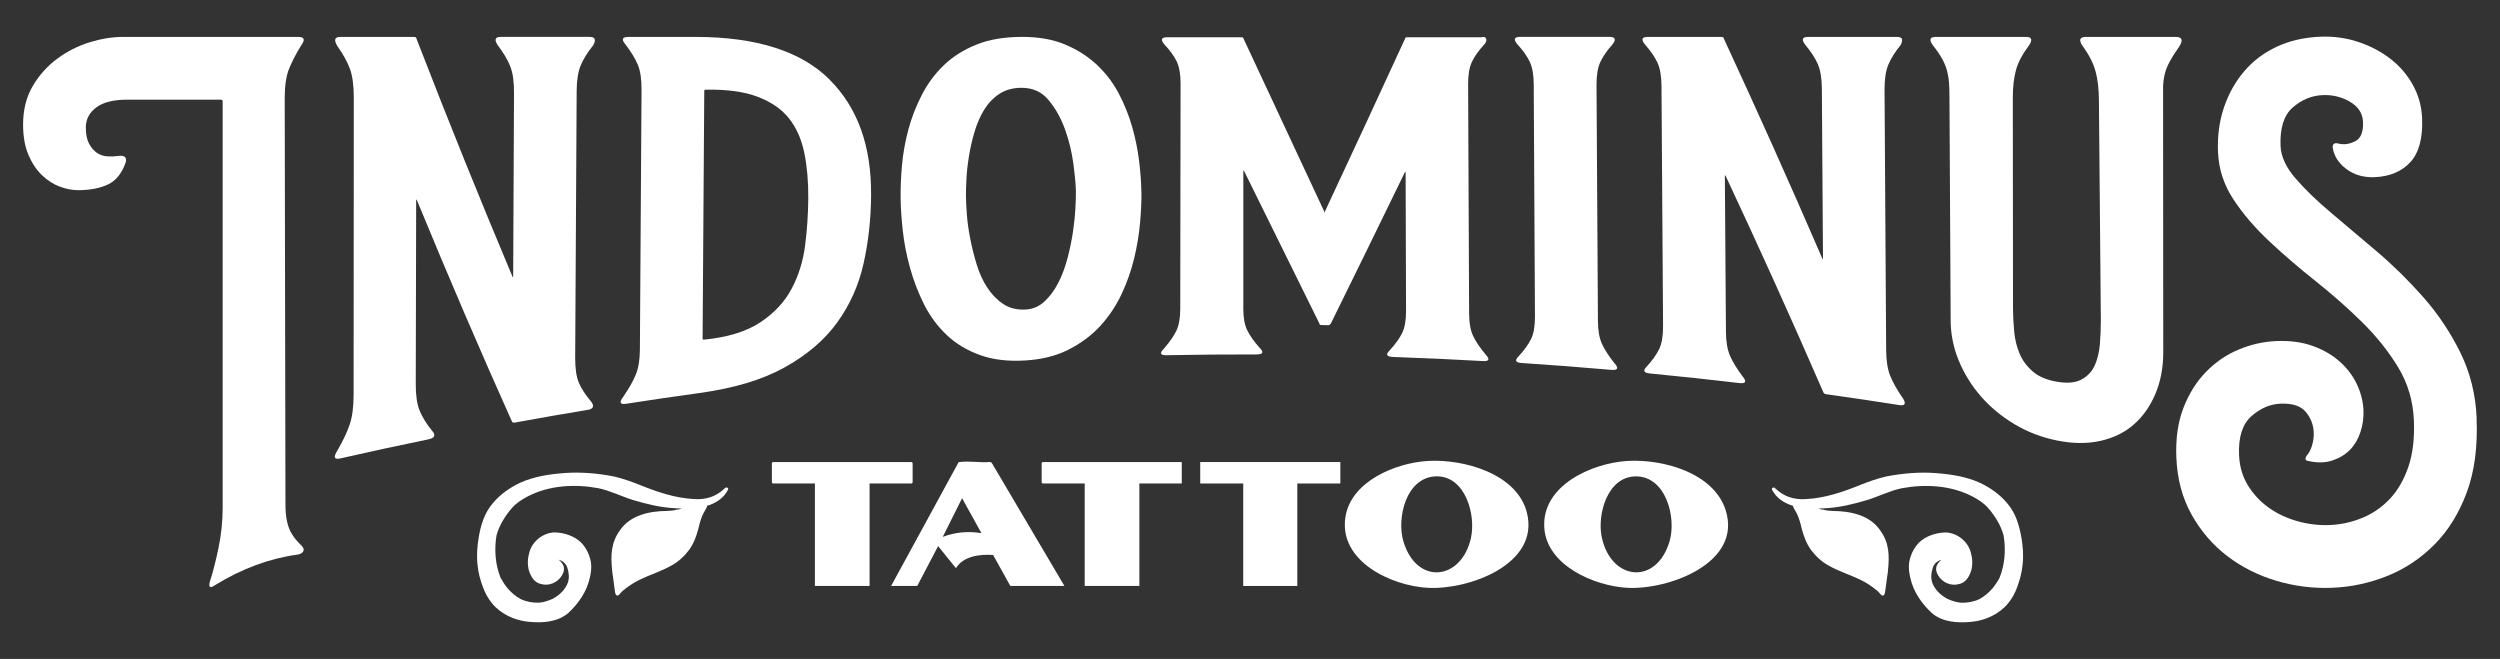
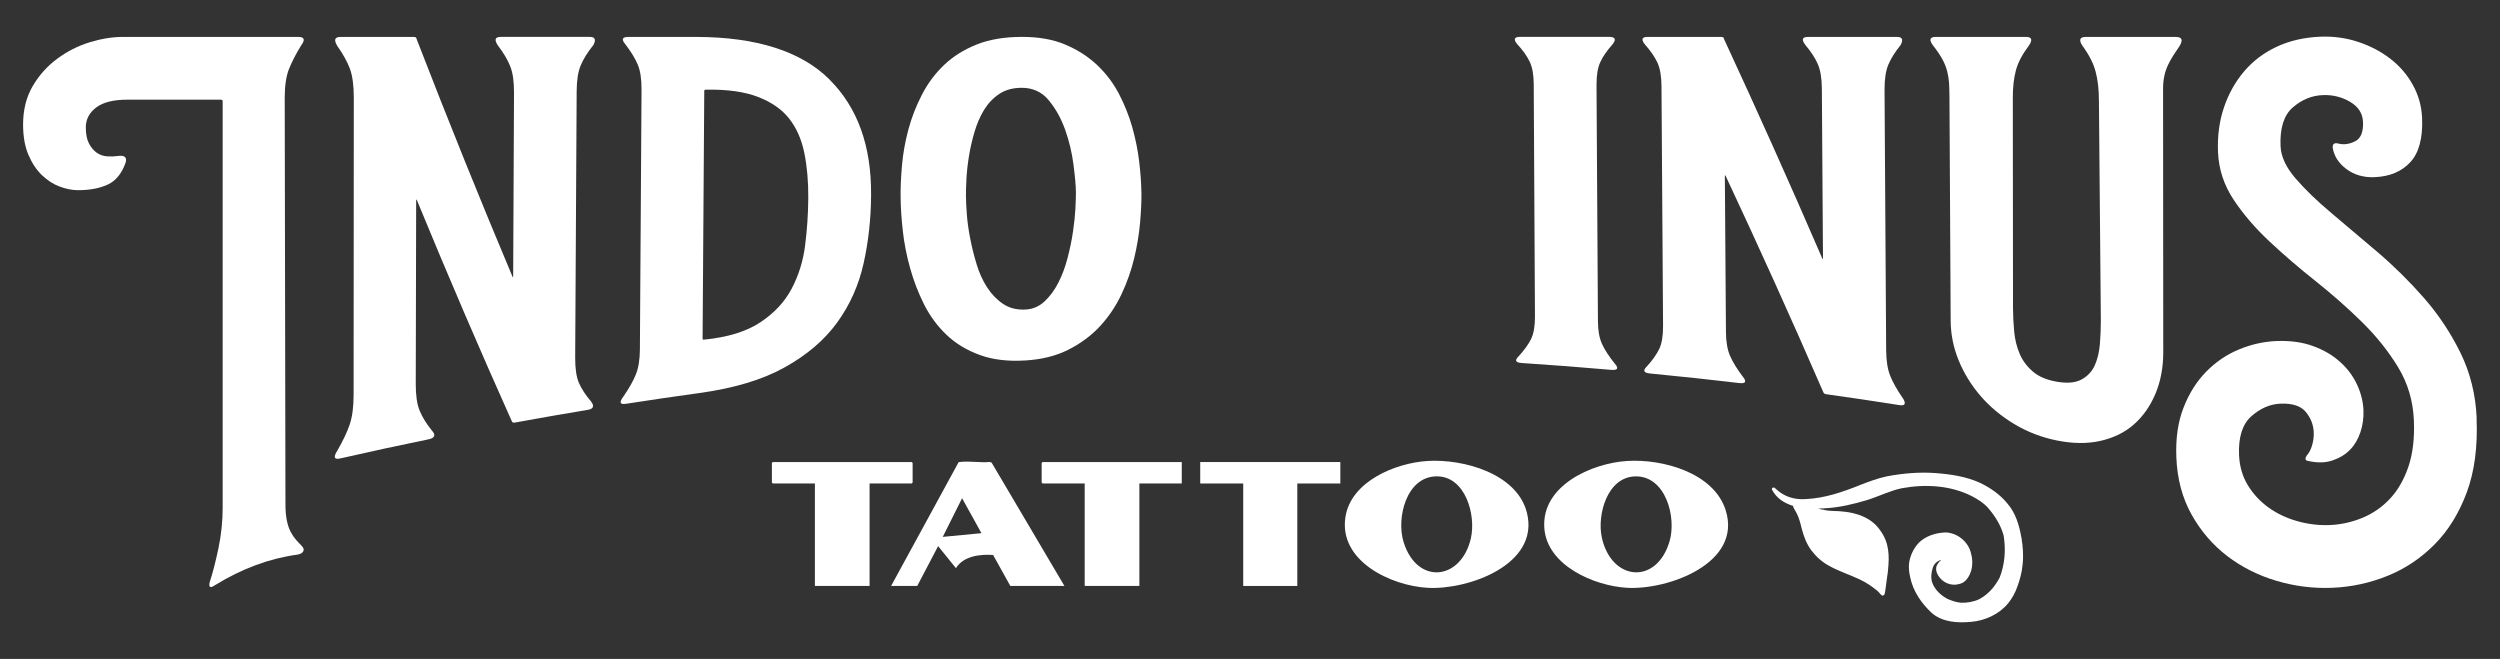
<svg xmlns="http://www.w3.org/2000/svg" id="Layer_1" data-name="Layer 1" viewBox="0 0 777.27 204.86">
  <rect x="0" y="0" width="777.27" height="204.86" fill="#333333" stroke="none" />
  <defs>
    <style>
      .cls-1 {
        fill-rule: evenodd;
      }

      .cls-1, .cls-2 {
        fill: #fff;
      }
    </style>
  </defs>
  <g>
    <path class="cls-2" d="M93.84,169.75c-.59-.58-1.19-1.22-1.77-1.88-.59-.67-1.15-1.48-1.66-2.44-.52-.96-.92-2.14-1.22-3.55-.3-1.4-.44-3.13-.44-5.21l-.23-126.13c0-3.84.44-6.87,1.33-9.09.89-2.22,2.14-4.65,3.77-7.31,1.33-1.77,1.04-2.66-.89-2.66h-54.53c-3.25,0-6.68.55-10.3,1.66-3.63,1.11-6.99,2.81-10.08,5.1-3.11,2.29-5.65,5.13-7.65,8.53-1.99,3.39-2.99,7.39-2.99,11.96,0,3.7.56,6.84,1.66,9.42,1.11,2.58,2.51,4.69,4.21,6.32,1.7,1.63,3.54,2.81,5.54,3.55,1.99.74,3.88,1.11,5.65,1.11,3.69,0,6.79-.59,9.31-1.77,2.51-1.18,4.35-3.47,5.53-6.87.44-1.62-.37-2.29-2.44-1.99-1.04.15-2.14.19-3.32.11-1.18-.07-2.25-.44-3.21-1.11-.96-.66-1.77-1.62-2.44-2.88-.66-1.25-.99-2.92-.99-4.99,0-2.51,1.07-4.58,3.21-6.2s5.35-2.44,9.64-2.44h29.04c.44,0,.66.15.66.44v126.37c0,4.29-.44,8.53-1.33,12.74-.89,4.22-1.77,7.65-2.66,10.31-.44,1.77.08,2.14,1.56,1.11,8.42-5.18,16.99-8.35,25.71-9.53.89-.15,1.48-.48,1.77-1,.3-.51.14-1.06-.44-1.66Z" />
    <path class="cls-2" d="M180.56,20.31c.82-1.97,2.13-4.07,3.92-6.3.9-1.69.53-2.54-1.09-2.54h-27.71c-1.77,0-2.07.89-.89,2.65,1.76,2.31,3.04,4.46,3.84,6.48.81,2.01,1.2,4.77,1.18,8.28-.08,18.96-.18,37.92-.26,56.88,0,.27-.04.42-.11.42-.07,0-.11-.06-.11-.19-9.89-23.5-19.82-48.05-29.81-73.88,0-.42-.3-.63-.89-.63h-22.83c-1.77,0-2.07.96-.89,2.87,1.77,2.51,3.06,4.83,3.88,7.02.8,2.18,1.21,5.18,1.21,8.97-.02,30.79-.04,61.59-.06,92.37,0,3.8-.41,6.88-1.21,9.25-.8,2.37-2.08,5.06-3.83,8.11-1.32,2.07-1.02,2.89.87,2.46,9.11-2.08,18.25-4.05,27.39-5.93,2.05-.42,2.42-1.33,1.11-2.75-1.75-2.18-3.03-4.26-3.82-6.23-.8-1.96-1.2-4.72-1.19-8.26.04-19.04.09-38.09.13-57.13,0-.28.07-.29.22-.02,9.88,24.01,19.7,46.86,29.51,68.73.14.38.44.53.88.45,7.56-1.39,15.13-2.7,22.71-3.96,1.77-.29,2.13-1.13,1.12-2.52-1.75-2.06-3.03-4.01-3.83-5.85-.8-1.84-1.18-4.46-1.17-7.88.15-27.6.31-55.19.46-82.79.01-3.41.44-6.11,1.26-8.08Z" />
    <path class="cls-2" d="M257.88,24.69c-8.73-8.68-22.56-13.19-41.47-13.21h-21.06c-1.92,0-2.22.77-.9,2.31,1.75,2.3,3.04,4.4,3.84,6.31.8,1.91,1.19,4.51,1.17,7.82-.17,26.91-.34,53.81-.51,80.71-.02,3.18-.44,5.79-1.27,7.82-.82,2.04-2.13,4.33-3.91,6.91-1.33,1.75-1.04,2.47.87,2.18,7.58-1.18,15.18-2.3,22.79-3.34,10.77-1.49,19.63-4.13,26.53-7.98,6.9-3.84,12.33-8.46,16.29-13.9,3.95-5.45,6.7-11.54,8.23-18.35,1.52-6.81,2.31-13.89,2.35-21.3.11-15.39-4.23-27.27-12.96-35.97ZM250.32,76.31c-.63,4.89-2.03,9.38-4.2,13.47-2.17,4.1-5.41,7.56-9.71,10.42-4.31,2.87-10.15,4.67-17.53,5.4-.3.04-.44-.07-.44-.32.18-25.67.35-51.35.52-77.02,0-.25.15-.37.44-.38,6.65-.13,12.08.63,16.27,2.25,4.2,1.62,7.43,3.87,9.7,6.76,2.27,2.89,3.84,6.44,4.7,10.67.86,4.23,1.27,8.91,1.23,14.06-.04,4.92-.36,9.81-.99,14.7Z" />
    <path class="cls-2" d="M354.86,59.63c-.04-2.87-.28-6.06-.7-9.56-.43-3.51-1.14-7.03-2.15-10.59-1.02-3.56-2.4-7.01-4.15-10.35-1.75-3.34-4.01-6.32-6.78-8.93-2.77-2.61-6.05-4.71-9.84-6.32-3.78-1.61-8.27-2.41-13.44-2.41-5.46,0-10.18.78-14.15,2.37-3.97,1.59-7.34,3.7-10.13,6.36-2.78,2.65-5.07,5.73-6.88,9.23-1.81,3.5-3.21,7.1-4.2,10.77-.99,3.68-1.66,7.37-1.99,11.03-.33,3.68-.49,7.06-.44,10.18.03,3.11.25,6.53.67,10.29.41,3.75,1.15,7.6,2.24,11.52,1.08,3.93,2.53,7.71,4.34,11.34,1.82,3.63,4.15,6.81,7.01,9.52,2.84,2.72,6.28,4.8,10.31,6.27,4.02,1.48,8.71,2.04,14.06,1.73,5.19-.3,9.71-1.42,13.55-3.37,3.84-1.94,7.11-4.37,9.82-7.3,2.7-2.93,4.92-6.23,6.65-9.89,1.73-3.67,3.04-7.4,3.96-11.2.91-3.8,1.52-7.5,1.84-11.13.31-3.61.46-6.81.42-9.58ZM334.37,64.67c-.11,2.15-.37,4.57-.75,7.25-.39,2.68-.96,5.44-1.7,8.27-.74,2.85-1.7,5.42-2.88,7.72-1.18,2.31-2.61,4.25-4.29,5.81-1.68,1.56-3.66,2.41-5.93,2.52-2.69.13-5.01-.44-6.94-1.75-1.94-1.3-3.59-3.01-4.96-5.12-1.38-2.11-2.47-4.51-3.27-7.18-.82-2.68-1.49-5.36-2.01-8.06-.53-2.69-.87-5.18-1.04-7.48-.17-2.3-.27-4.18-.28-5.64-.01-1.35.04-3.13.15-5.34.11-2.2.37-4.53.77-6.99.39-2.46.96-4.99,1.71-7.56.75-2.57,1.75-4.88,2.99-6.93,1.25-2.05,2.82-3.7,4.72-4.97,1.89-1.26,4.18-1.9,6.87-1.92,3.54-.03,6.38,1.26,8.53,3.87,2.15,2.6,3.86,5.66,5.11,9.18,1.25,3.52,2.11,7.12,2.58,10.8.48,3.68.73,6.54.76,8.58.01,1.13-.04,2.77-.15,4.92Z" />
-     <path class="cls-2" d="M461.93,110.26c-1.79-2.13-3.1-4.06-3.92-5.8-.82-1.73-1.24-4.01-1.25-6.84-.11-23.82-.2-47.65-.31-71.47-.01-2.94.39-5.25,1.19-6.94.8-1.7,2.09-3.5,3.86-5.42.58-.68.77-1.27.54-1.78-.23-.51-.7-.65-1.44-.43h-23.05c-.44,0-.66.11-.66.34-8.3,18.07-16.61,35.97-24.96,53.83,0,.23-.04.34-.11.34s-.11-.11-.11-.34c-8.4-18.03-16.78-35.93-25.13-53.83,0-.22-.23-.32-.67-.33h-23.05c-1.78,0-2.08.73-.89,2.17,1.77,1.89,3.06,3.67,3.87,5.33.8,1.67,1.21,3.94,1.21,6.83-.04,23.37-.07,46.75-.1,70.12,0,2.89-.42,5.17-1.24,6.85-.82,1.68-2.12,3.53-3.91,5.57-1.34,1.36-1.05,2.02.89,1.98,9.3-.18,18.59-.26,27.89-.24,2.08,0,2.45-.65,1.11-1.99-1.79-2-3.08-3.83-3.9-5.49-.82-1.66-1.23-3.88-1.23-6.65v-42.91c0-.22.07-.22.23,0,7.77,15.74,15.58,31.51,23.41,47.4,0,.34.23.5.67.51.75,0,1.49.02,2.23.04.14,0,.37-.16.66-.49,7.7-15.65,15.38-31.3,23.03-47.07.14-.11.23-.11.23,0,.04,14.38.09,28.76.13,43.15,0,2.91-.39,5.19-1.2,6.84-.82,1.65-2.11,3.45-3.89,5.4-1.33,1.3-.96,1.98,1.13,2.05,9.29.32,18.58.75,27.86,1.27,1.93.11,2.23-.56.88-1.99Z" />
    <path class="cls-2" d="M502,113c-1.79-2.25-3.1-4.27-3.93-6.08-.82-1.8-1.25-4.15-1.26-7.06-.15-24.48-.3-48.95-.44-73.43-.02-3.01.37-5.39,1.18-7.13.8-1.74,2.08-3.58,3.84-5.57,1.17-1.51.8-2.27-1.13-2.27h-27.7c-1.77,0-2.07.74-.88,2.22,1.79,1.94,3.09,3.77,3.91,5.49.82,1.72,1.25,4.06,1.26,7.03.13,24.06.25,48.13.38,72.19.01,2.98-.38,5.3-1.18,6.96-.82,1.66-2.1,3.46-3.87,5.4-1.32,1.28-1.03,1.98.91,2.11,9.28.61,18.56,1.32,27.82,2.13,2.08.18,2.44-.49,1.1-2Z" />
    <path class="cls-2" d="M591.6,123.81c-1.78-2.59-3.09-4.9-3.91-6.94-.82-2.04-1.25-4.71-1.27-8.04-.16-26.95-.33-53.9-.5-80.84-.02-3.32.37-5.94,1.17-7.86.8-1.92,2.08-3.96,3.84-6.14.88-1.68.5-2.51-1.12-2.51h-27.7c-1.77,0-2.07.8-.87,2.42,1.79,2.12,3.09,4.12,3.92,5.99.82,1.88,1.25,4.44,1.27,7.69.11,17.53.23,35.07.35,52.6,0,.25-.04.37-.11.37-.07,0-.11-.07-.11-.2-10.2-23.63-20.41-46.34-30.6-68.33,0-.37-.3-.54-.89-.54h-22.82c-1.77,0-2.07.76-.87,2.29,1.78,2.01,3.08,3.89,3.92,5.68.82,1.77,1.25,4.2,1.27,7.27.16,24.86.32,49.72.49,74.58.02,3.07-.37,5.46-1.17,7.15-.81,1.69-2.09,3.51-3.85,5.46-1.33,1.28-1.02,2.01.9,2.2,9.27.89,18.52,1.89,27.77,2.98,2.07.25,2.43-.44,1.09-2.05-1.79-2.39-3.1-4.52-3.92-6.42-.82-1.9-1.25-4.34-1.27-7.36-.11-16.2-.23-32.41-.34-48.61,0-.24.07-.23.23.01,10.13,21.61,20.25,43.95,30.36,67.22.15.39.44.62.89.68,7.61,1.06,15.2,2.19,22.79,3.39,1.77.28,2.13-.44,1.09-2.15Z" />
    <path class="cls-2" d="M676.46,11.48h-27.93c-1.92,0-2.29.91-1.1,2.73,2.08,2.82,3.45,5.52,4.12,8.08.68,2.56,1.01,5.53,1.02,8.93.2,22.79.4,45.6.6,68.42,0,2.41-.1,4.87-.3,7.38-.22,2.51-.76,4.73-1.62,6.63-.87,1.9-2.25,3.35-4.13,4.36-1.89,1.01-4.43,1.22-7.63.67-3.2-.55-5.71-1.63-7.54-3.23-1.83-1.6-3.18-3.44-4.06-5.55-.88-2.1-1.44-4.39-1.67-6.86-.23-2.47-.34-4.86-.36-7.17-.02-21.82-.04-43.64-.06-65.48-.01-3.25.31-6.09.96-8.53.65-2.44,2.01-4.99,4.06-7.72,1.18-1.77.88-2.66-.89-2.66h-28.15c-1.77,0-2.06.85-.87,2.55,1.35,1.7,2.34,3.19,3.02,4.44.67,1.26,1.16,2.48,1.46,3.67.3,1.19.49,2.37.58,3.56.08,1.19.12,2.57.13,4.15.13,23.31.25,46.62.38,69.93.03,4.22.86,8.3,2.5,12.31,1.65,4.01,3.92,7.68,6.8,11.03,2.89,3.34,6.37,6.25,10.42,8.69,4.06,2.45,8.51,4.18,13.37,5.15,4.84.97,9.33,1.04,13.44.12,4.1-.92,7.58-2.61,10.44-5.13,2.85-2.51,5.08-5.7,6.7-9.54,1.61-3.84,2.42-8.13,2.42-12.82-.01-25.89-.03-51.79-.05-77.69v-4.61c0-1.32.15-2.63.44-3.94.29-1.31.8-2.65,1.54-4.04.74-1.39,1.77-3.03,3.11-4.94,1.18-1.92.81-2.88-1.11-2.88Z" />
    <path class="cls-2" d="M770.02,130.07c-.31-7.38-2-14.19-5.06-20.42-3.07-6.23-6.86-11.91-11.36-17.05-4.51-5.14-9.32-9.89-14.46-14.27-5.14-4.37-9.92-8.42-14.37-12.16-4.45-3.73-8.15-7.31-11.1-10.74-2.95-3.43-4.49-6.77-4.63-10.01-.23-5.61,1.04-9.62,3.82-12.03,2.79-2.41,5.87-3.68,9.27-3.82,3.11-.13,5.94.57,8.52,2.08,2.58,1.52,3.92,3.61,4.03,6.27.13,3.11-.68,5.1-2.41,5.98-1.74.89-3.43,1.14-5.08.77-1.34-.39-1.99,0-1.94,1.19.4,2.65,1.83,4.88,4.27,6.7,2.44,1.82,5.36,2.66,8.76,2.52,4.73-.2,8.43-1.75,11.12-4.68,2.69-2.92,3.9-7.49,3.65-13.68-.15-3.69-1.11-7.13-2.87-10.31-1.75-3.18-4.09-5.89-6.99-8.14-2.91-2.24-6.23-3.99-9.99-5.24-3.75-1.25-7.69-1.79-11.82-1.62-5.02.21-9.52,1.25-13.51,3.11-3.99,1.86-7.36,4.4-10.11,7.62-2.75,3.22-4.85,6.96-6.3,11.22-1.45,4.27-2.07,8.91-1.86,13.92.22,5.3,1.82,10.22,4.82,14.75,2.99,4.53,6.73,8.87,11.19,13.05,4.46,4.17,9.25,8.29,14.38,12.36,5.12,4.07,9.91,8.3,14.39,12.7,4.46,4.39,8.21,9.08,11.22,14.04,3.01,4.97,4.65,10.48,4.9,16.52.23,5.61-.34,10.43-1.73,14.47-1.39,4.05-3.32,7.37-5.8,9.99-2.49,2.61-5.36,4.58-8.63,5.9-3.27,1.32-6.61,2.04-10,2.18-3.4.14-6.78-.27-10.15-1.23-3.37-.96-6.34-2.38-8.94-4.26-2.6-1.88-4.73-4.18-6.39-6.91-1.66-2.73-2.57-5.84-2.72-9.37-.23-5.58,1.05-9.6,3.83-12.06,2.78-2.46,5.8-3.77,9.04-3.91,3.69-.15,6.32.7,7.87,2.56,1.55,1.87,2.38,3.97,2.48,6.34.06,1.32-.11,2.66-.5,4.01-.39,1.35-.94,2.4-1.64,3.17-.7,1.06-.52,1.65.51,1.75,2.84.63,5.35.56,7.53-.2,2.19-.75,3.99-1.86,5.41-3.32,1.42-1.46,2.49-3.29,3.21-5.46.72-2.18,1.04-4.44.94-6.81-.11-2.66-.77-5.32-1.99-7.96-1.22-2.64-2.98-5-5.28-7.07-2.3-2.08-5.11-3.72-8.41-4.92-3.3-1.21-7.1-1.73-11.38-1.56-3.99.17-7.87,1.04-11.65,2.61-3.78,1.56-7.16,3.85-10.14,6.87-2.98,3.02-5.34,6.75-7.08,11.2-1.74,4.44-2.49,9.63-2.24,15.55.27,6.66,1.85,12.57,4.73,17.72,2.88,5.14,6.57,9.44,11.08,12.89,4.5,3.44,9.6,6.01,15.29,7.7,5.68,1.69,11.49,2.42,17.39,2.17,5.91-.24,11.63-1.48,17.15-3.7,5.53-2.23,10.41-5.5,14.68-9.82,4.26-4.31,7.58-9.7,9.98-16.16,2.39-6.46,3.41-14.12,3.04-22.98Z" />
  </g>
  <g>
    <g>
      <path class="cls-2" d="M474.74,159.44c-3.06-12.27-19.87-16.82-30.93-16.12-9.96.63-23.82,6.34-25.51,17.46-2.1,13.71,14.25,21.37,25.63,21.98,12.5.68,34.84-7.2,30.81-23.32ZM457.32,167.3c-2.95,13.13-16.71,14.77-20.93,1.24-2.32-7.43.83-20.37,10.26-20.44,8.96-.07,12.29,11.99,10.67,19.2Z" />
      <path class="cls-2" d="M536.52,158.61c-3.72-11.69-19.68-15.98-30.62-15.29-11.06.69-26.69,7.67-25.76,20.84.82,11.68,15.52,18,25.71,18.59,12.68.74,35.93-7.6,30.67-24.14ZM519.08,168.3c-4.06,13.71-18.12,12.34-21.06-1.18-1.54-7.08,1.69-18.94,10.54-19.01,9.38-.07,12.71,12.78,10.52,20.19Z" />
-       <path class="cls-2" d="M308.29,143.83l-.56-.2c-2.89.28-6.38-.35-9.2,0-.21.02-.42,0-.56.2l-20.92,38.35h8.12l6.5-12.39,5.54,6.86c2.3-3.77,7.51-4.4,11.56-4.1l5.35,9.63h16.82l-22.64-38.35ZM293.11,166.92l6.01-12.02,6.02,10.87c-4.13-.71-8.12-.31-12.03,1.15Z" />
+       <path class="cls-2" d="M308.29,143.83l-.56-.2c-2.89.28-6.38-.35-9.2,0-.21.02-.42,0-.56.2l-20.92,38.35h8.12l6.5-12.39,5.54,6.86c2.3-3.77,7.51-4.4,11.56-4.1l5.35,9.63h16.82l-22.64-38.35ZM293.11,166.92l6.01-12.02,6.02,10.87Z" />
      <polygon class="cls-2" points="270.36 150.32 270.36 182.18 253.36 182.18 253.36 150.32 240.27 150.32 239.99 150.04 239.99 143.93 240.27 143.65 283.45 143.65 283.74 143.93 283.74 150.04 283.45 150.32 270.36 150.32" />
      <polygon class="cls-2" points="367.42 143.65 367.42 150.32 354.24 150.32 354.24 182.18 337.24 182.18 337.24 150.32 324.15 150.32 323.86 150.04 323.86 143.93 324.15 143.65 367.42 143.65" />
      <polygon class="cls-2" points="416.72 143.65 416.72 150.32 403.34 150.32 403.34 182.18 386.53 182.18 386.53 150.32 373.16 150.32 373.16 143.65 416.72 143.65" />
    </g>
    <g>
-       <path class="cls-1" d="M226.16,151.64c-.1-.06-.21-.08-.32-.06-.1-.01-.21,0-.3.06-.26.18-.51.46-.77.68-1.08.96-2.39,1.72-3.75,2.21-1.69.58-3.54.77-5.34.62-5.73-.3-11.2-2.15-16.48-4.27-2.8-1.12-5.64-2.15-8.58-2.8-4.96-.93-10.05-1.38-15.1-1.01-4.73.36-9.51,1.06-13.87,3.05-3.19,1.52-6.2,3.62-8.45,6.37-2.56,2.93-3.72,6.76-4.36,10.53-.47,2.83-.7,5.68-.37,8.55.2,2.36.82,4.65,1.65,6.87.65,1.87,1.61,3.61,2.86,5.14,2.76,3.36,7.1,5.35,11.39,5.74,4.26.41,9.07.15,12.42-2.83,3.15-2.96,5.71-6.68,6.61-10.97.35-1.5.55-3.07.34-4.61-.37-2.28-1.42-4.5-3.02-6.18-2.15-2.12-5.29-3.11-8.25-3.2-3.58.07-6.92,2.7-7.88,6.14-.54,1.84-.66,3.84-.15,5.7.57,1.82,1.67,3.75,3.68,4.18,2.5.78,5.3-.42,6.6-2.66.61-.98.9-2.26.3-3.31-.32-.59-.8-1.14-1.34-1.57,1.26.36,2.34,1.21,2.74,2.59.46,1.49.65,3.11.11,4.6-.8,2.18-2.67,3.9-4.7,4.98-1.33.59-2.74,1.08-4.2,1.2-1.92.06-3.95-.28-5.71-1.11-1.56-.83-2.93-2-4.09-3.34-.83-1.01-1.56-2.14-2.22-3.35-1.64-4.11-1.96-8.73-1.25-13.08.84-3.15,2.64-6.02,4.75-8.49,1.39-1.63,3.23-2.77,5.11-3.75,6.63-3.39,14.49-3.82,21.73-2.49,3.73.75,7.23,2.56,10.87,3.69,4.2,1.25,8.5,2.32,12.9,2.54.76.05,1.52.1,2.28.13-.42.12-.82.23-1.24.32-.26-.09-.58,0-.89.16-.81.13-1.63.22-2.46.24-5.43.06-11.44,1.26-14.68,6.05-2.8,3.87-2.87,7.8-2.42,12.32.04.64.12,1.27.24,1.9.19,1.44.4,2.87.58,4.31.13.54.06,1.58.75,1.72.29.05.53-.14.7-.35.32-.38.65-.77,1.02-1.1,1.65-1.36,3.42-2.56,5.35-3.49,3.18-1.54,6.61-2.58,9.7-4.32,2.19-1.17,4.07-2.89,5.56-4.87,1.46-2,2.34-4.34,2.94-6.73.37-1.55.77-3.11,1.47-4.55.3-.6.67-1.19.99-1.78.14-.2.23-.46.19-.68,2.73-.82,5.17-2.34,6.55-5.01.13-.22.06-.51-.16-.63Z" />
      <path class="cls-1" d="M628.44,167.03c-.64-3.77-1.8-7.61-4.36-10.53-2.25-2.75-5.26-4.85-8.45-6.37-4.35-1.99-9.14-2.69-13.87-3.05-5.05-.37-10.13.08-15.1,1.01-2.94.65-5.79,1.68-8.58,2.8-5.28,2.12-10.75,3.97-16.48,4.27-1.8.15-3.65-.04-5.34-.62-1.37-.49-2.67-1.25-3.75-2.21-.27-.21-.51-.49-.77-.68-.09-.06-.2-.08-.3-.06-.11-.02-.23,0-.32.06-.22.13-.29.42-.16.63,1.38,2.67,3.82,4.18,6.55,5.01-.04.21.05.47.19.68.32.59.7,1.18.99,1.78.7,1.44,1.1,3,1.47,4.55.61,2.39,1.49,4.73,2.94,6.73,1.49,1.98,3.37,3.7,5.56,4.87,3.09,1.75,6.52,2.79,9.7,4.32,1.93.92,3.7,2.13,5.35,3.49.37.33.7.72,1.02,1.1.17.21.41.4.7.35.68-.14.61-1.18.75-1.72.18-1.44.39-2.87.58-4.31.12-.63.2-1.26.24-1.9.45-4.52.39-8.46-2.42-12.32-3.24-4.79-9.25-5.99-14.68-6.05-.84-.02-1.65-.11-2.46-.24-.32-.15-.63-.25-.89-.16-.42-.09-.82-.2-1.24-.32.76-.03,1.52-.08,2.28-.13,4.4-.23,8.7-1.29,12.9-2.54,3.65-1.13,7.14-2.94,10.87-3.69,7.24-1.32,15.1-.9,21.73,2.49,1.88.98,3.72,2.12,5.11,3.75,2.11,2.46,3.91,5.33,4.75,8.49.72,4.34.39,8.96-1.25,13.08-.65,1.21-1.39,2.34-2.22,3.35-1.16,1.34-2.54,2.51-4.09,3.34-1.76.83-3.8,1.18-5.71,1.11-1.46-.13-2.87-.61-4.2-1.2-2.04-1.08-3.9-2.8-4.7-4.98-.54-1.49-.35-3.11.11-4.6.4-1.38,1.48-2.23,2.74-2.59-.55.43-1.02.98-1.34,1.57-.61,1.05-.31,2.33.3,3.31,1.3,2.24,4.1,3.44,6.6,2.66,2.01-.42,3.11-2.36,3.68-4.18.51-1.87.39-3.87-.15-5.7-.96-3.44-4.3-6.07-7.88-6.14-2.96.1-6.11,1.08-8.25,3.2-1.6,1.68-2.65,3.89-3.02,6.18-.21,1.54-.01,3.11.34,4.61.89,4.29,3.45,8.01,6.61,10.97,3.35,2.98,8.16,3.24,12.42,2.83,4.29-.39,8.63-2.38,11.39-5.74,1.25-1.54,2.21-3.27,2.86-5.14.82-2.22,1.44-4.51,1.65-6.87.33-2.87.1-5.72-.37-8.55Z" />
    </g>
  </g>
</svg>